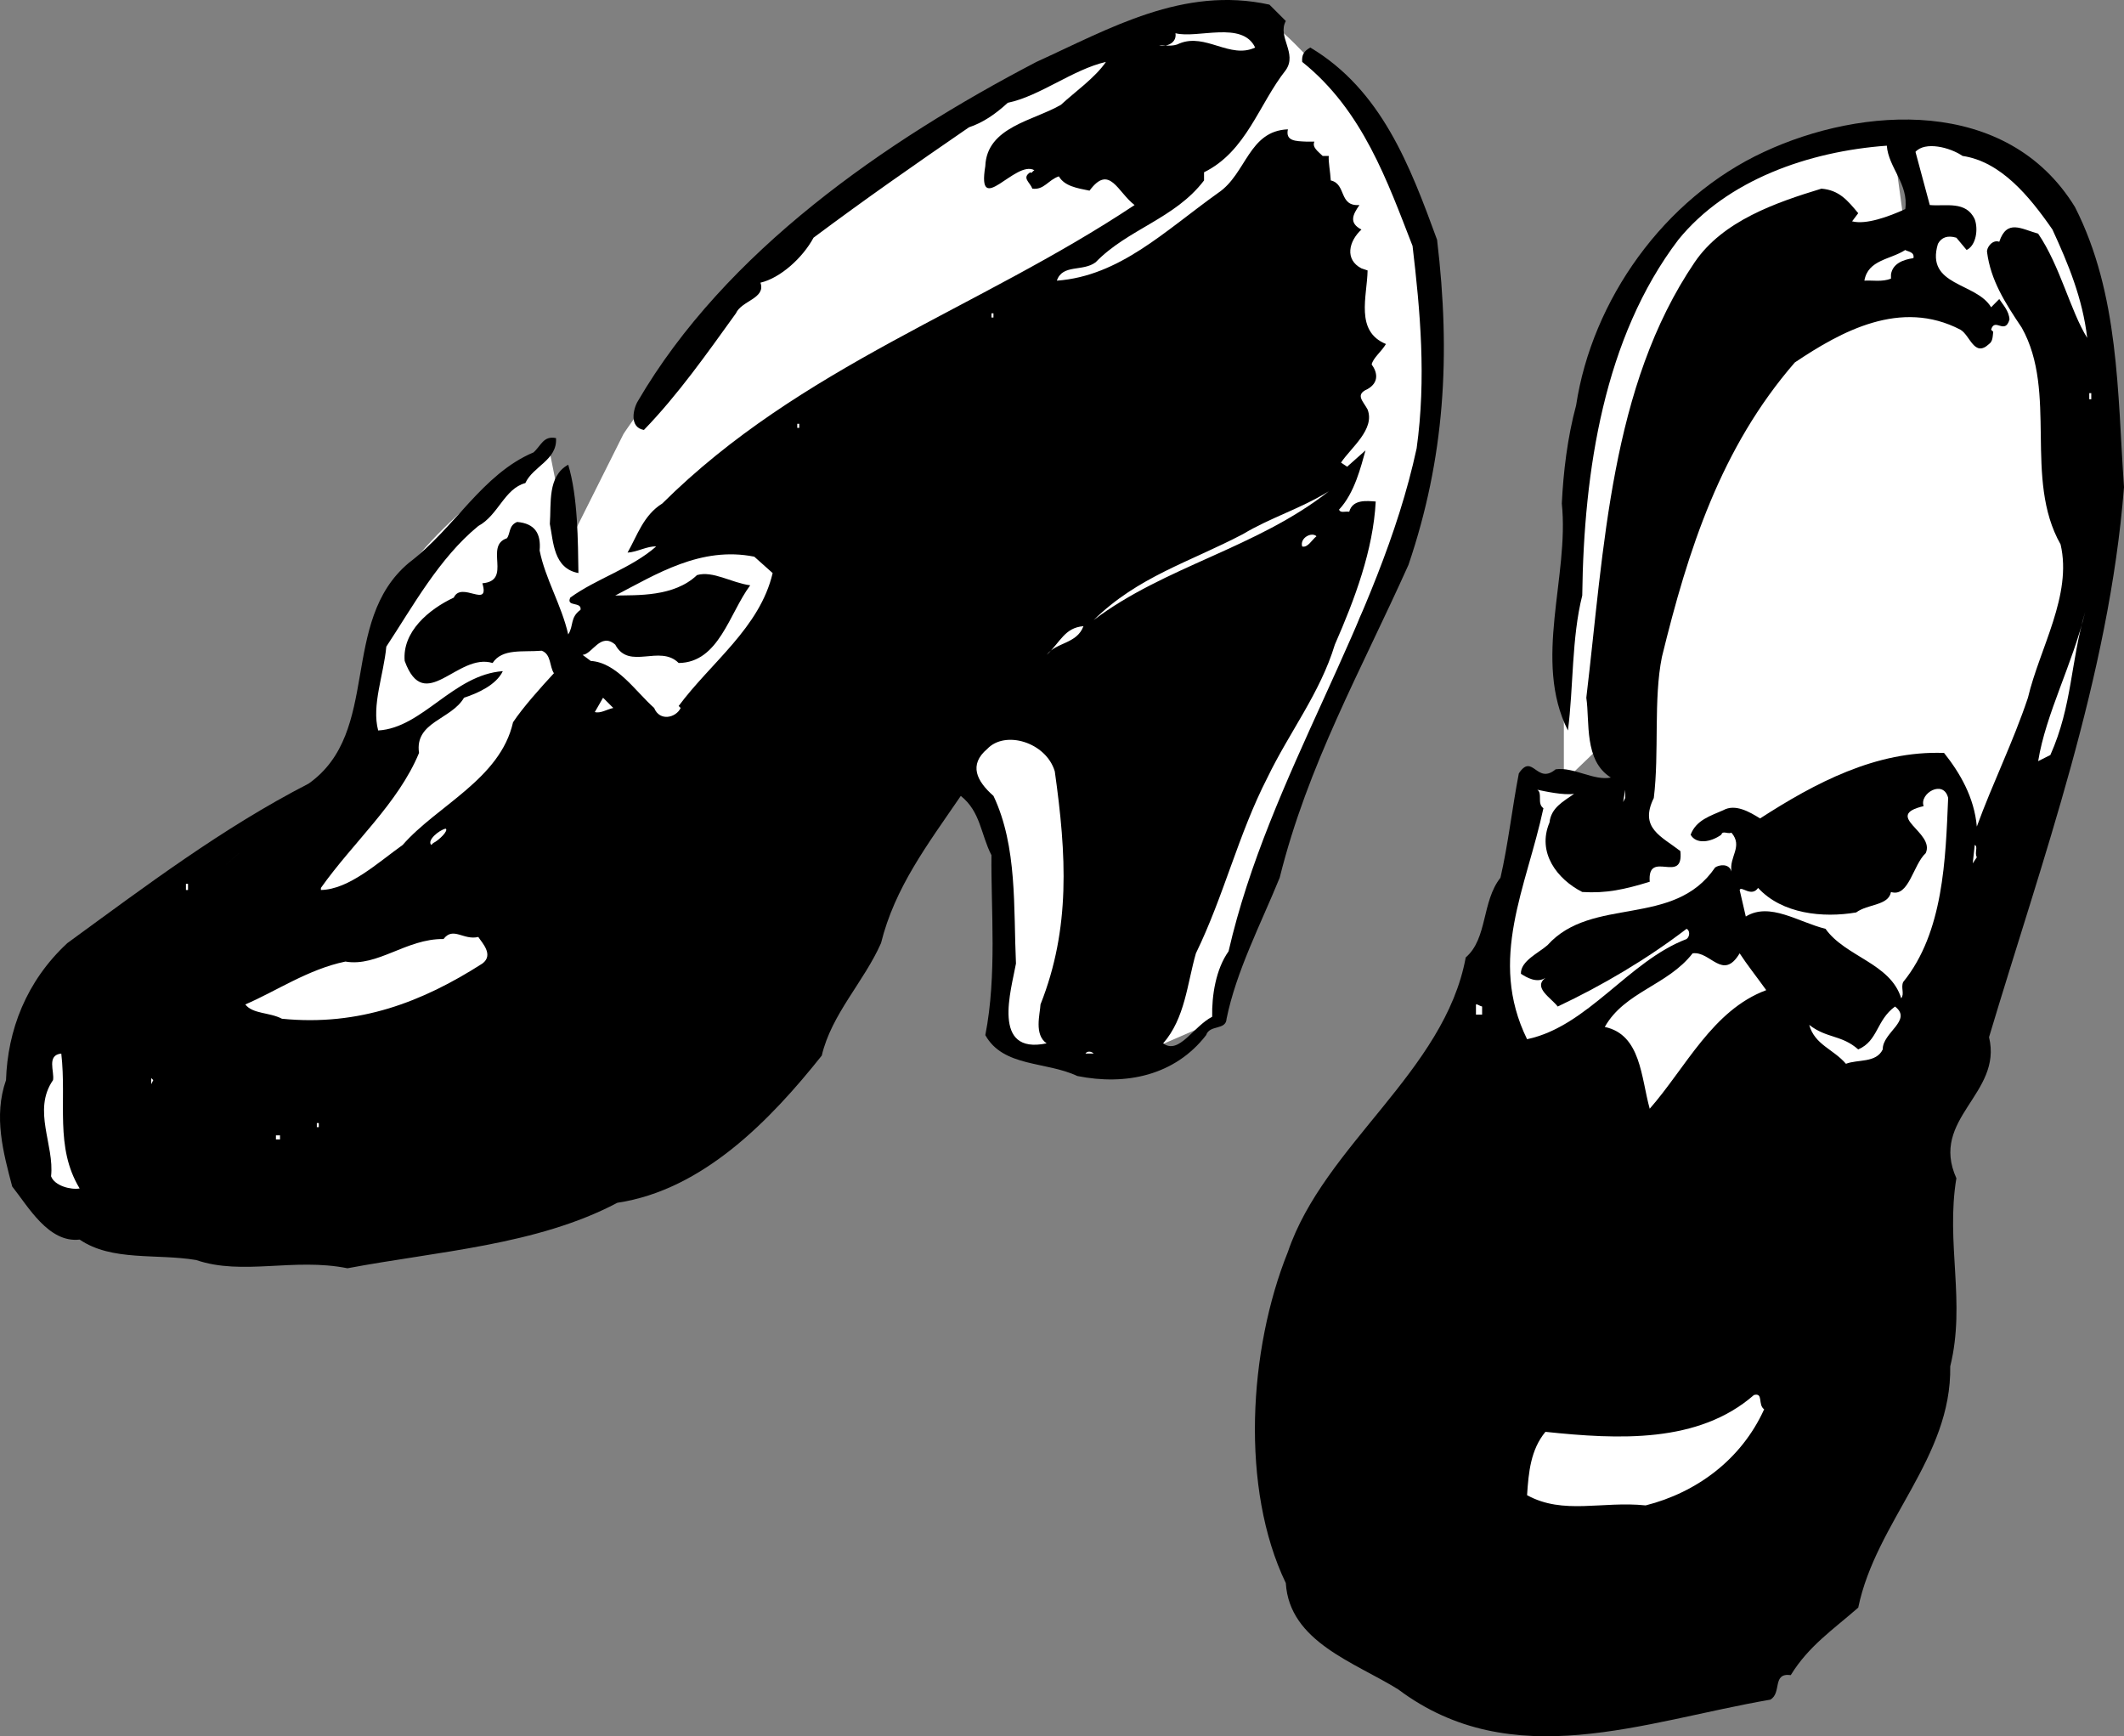
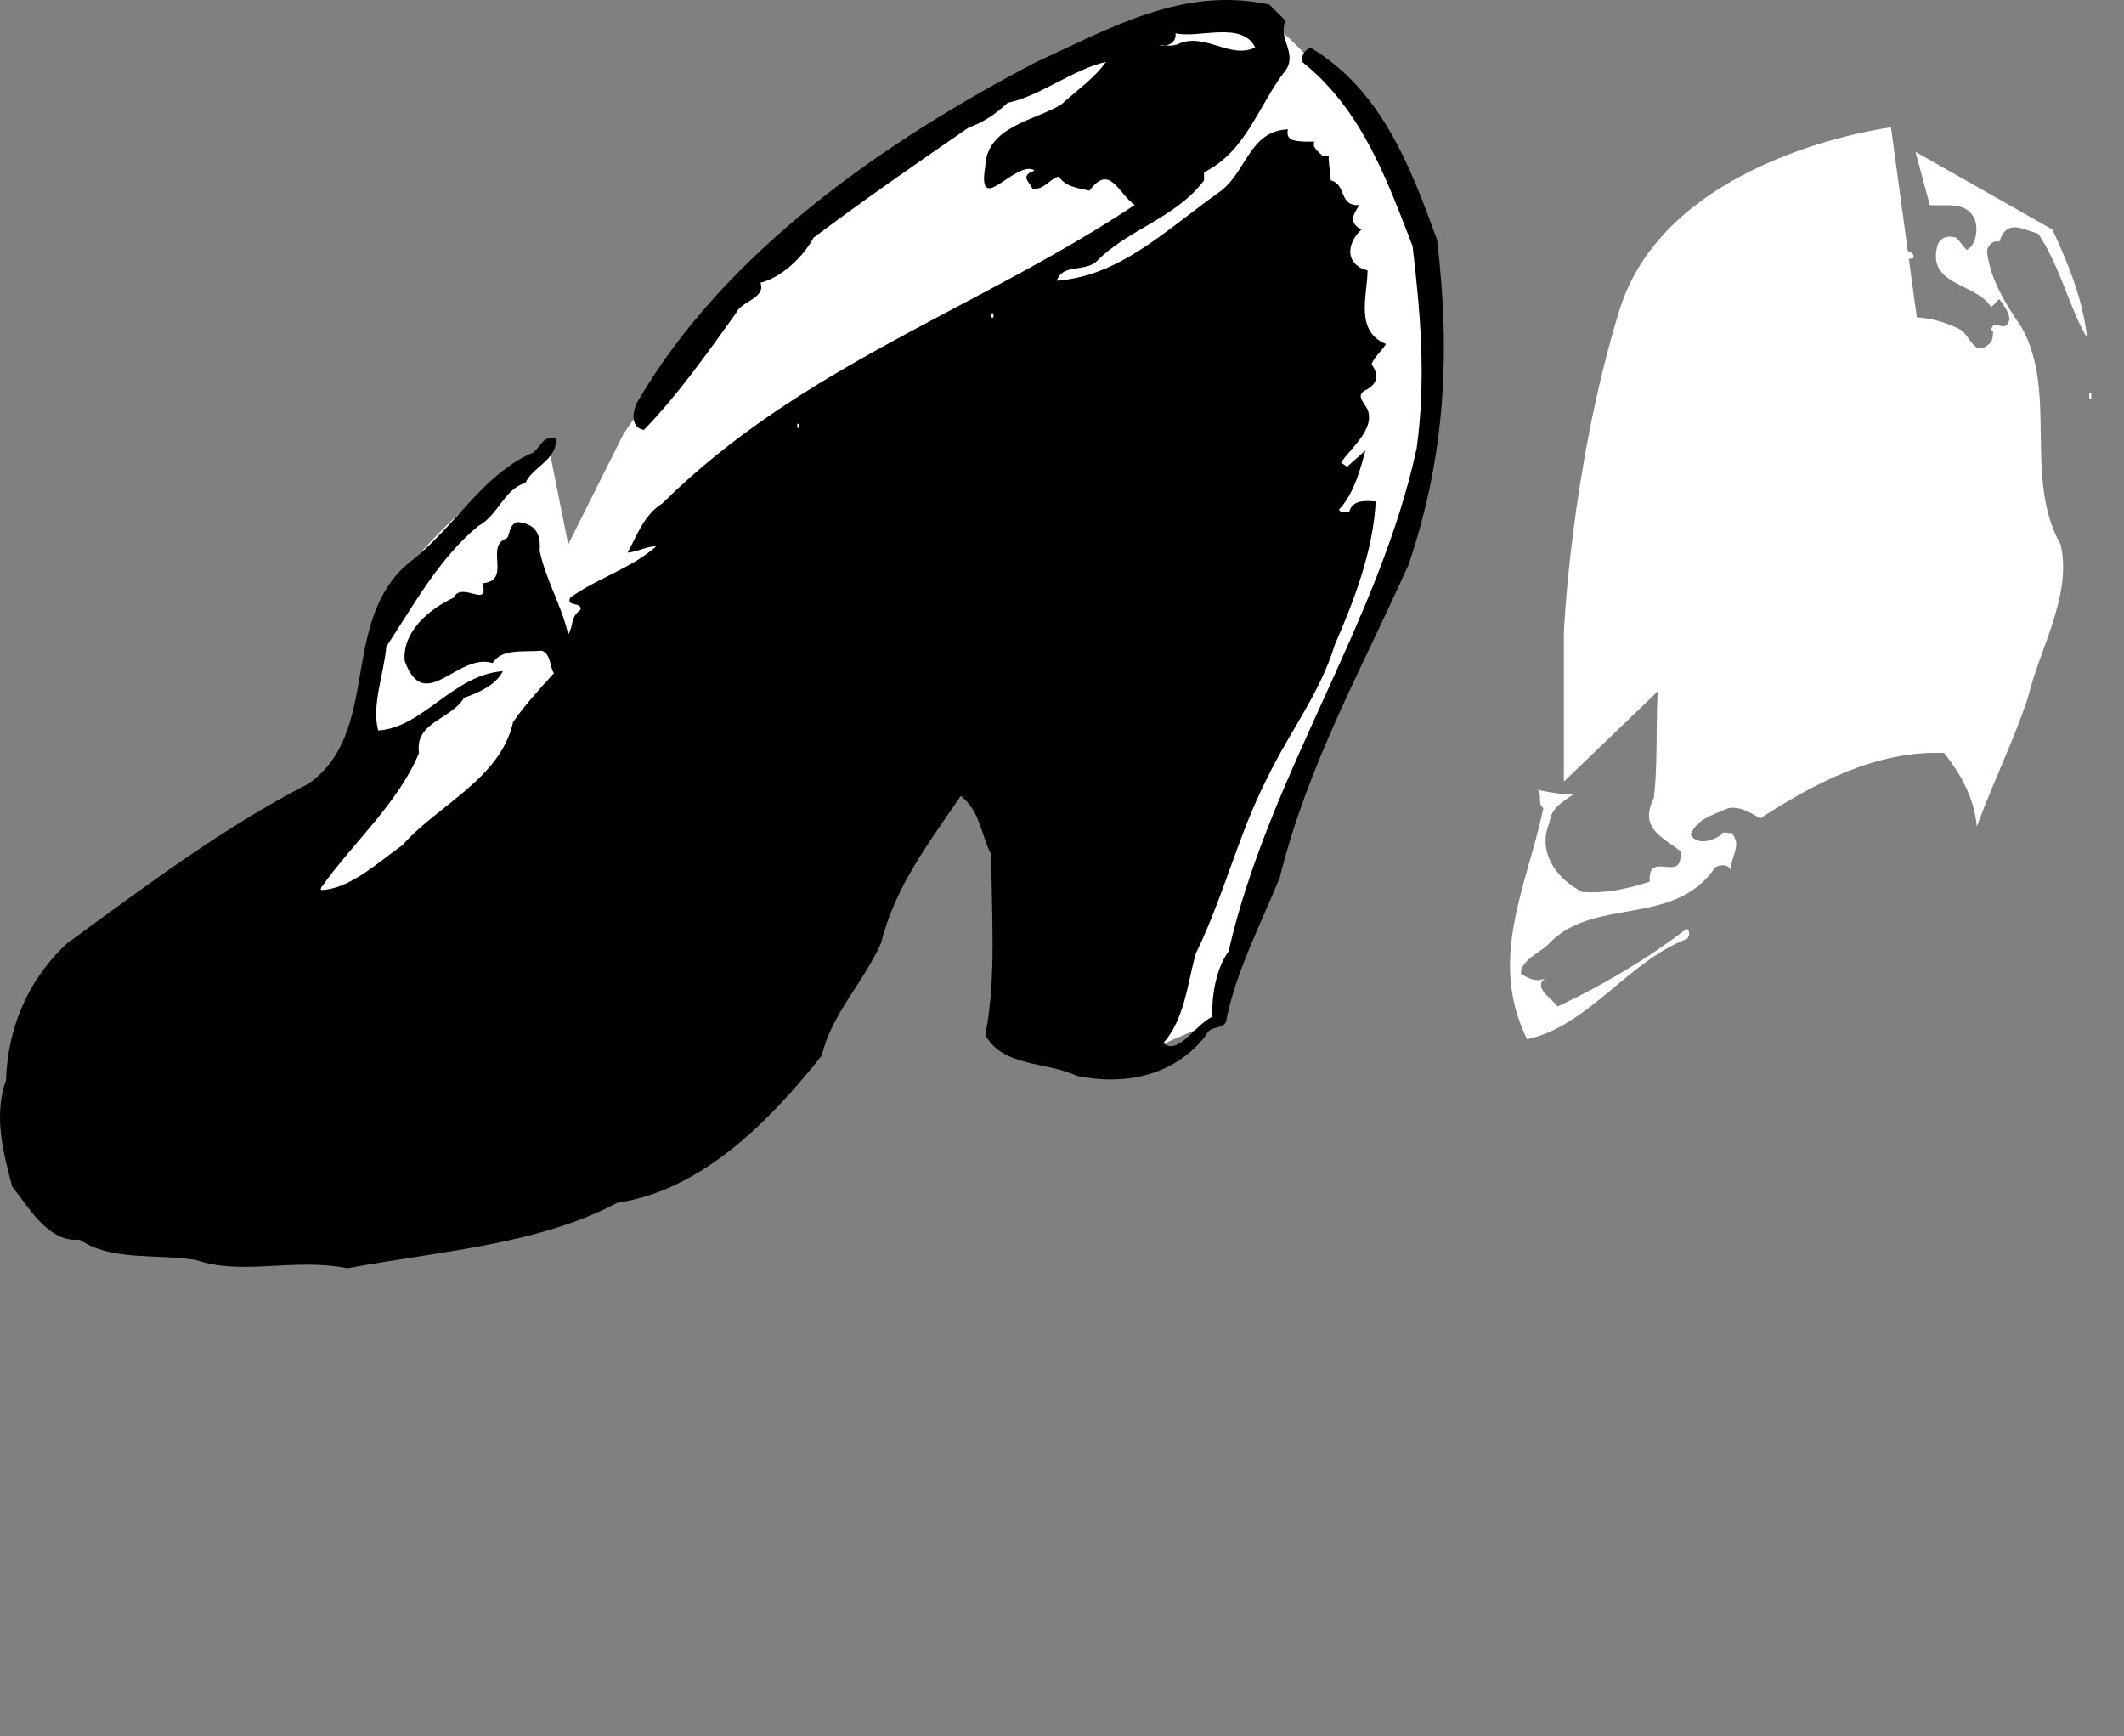
<svg xmlns="http://www.w3.org/2000/svg" width="103.896" height="84.916">
  <rect width="100%" height="100%" fill="#808080" stroke="none" />
  <path fill="#fff" d="M52.498 51.227h4l3-1.3 7-19.7s4.671-8.961 3.296-16.3c-1.289-7.325-7-12.302-7-12.302l-9.296.301s-8.66 4.008-14.301 9.3c-5.692 5.376-8.7 10-8.7 10l-2.703 5.4-1-5s-6.625 4.644-7.597 7.6c-1.028 3.044-1.403 7-1.403 7l-4.296 3.4-5.704 3.3-4.296 8 13.296 8.3 30.403-26.6 5.3 18.6M92.498 6.227s-10.993 1.375-13.301 9c-2.36 7.707-2.7 15.7-2.7 15.7v7.3l18-17.3-2-14.7" />
  <path d="M62.896 1.028c-.426.773.574 1.574 0 2.398-1.324 1.676-1.926 3.977-4 5v.399c-1.426 1.875-3.727 2.375-5.3 4-.626.476-1.626.078-1.9.902 3.075-.227 5.274-2.426 7.9-4.3 1.374-.927 1.476-3.024 3.402-3.102-.125.578.375.578.898.601h.398c-.125.274.176.477.403.7h.3c-.027.277.075.777.098 1.199.778.175.375 1.277 1.403 1.203-.329.472-.528.875.097 1.199-.625.574-.824 1.473 0 1.898l.301.102c-.023 1.273-.625 2.973.898 3.598-.222.375-.625.675-.699 1 .278.375.375.875-.199 1.203-.625.273-.227.574 0 1 .375.972-.824 1.875-1.3 2.597l.3.2.898-.797c-.222.773-.523 2.074-1.296 2.898.074.176.273.074.5.102.171-.625.875-.528 1.296-.5-.125 2.375-1.023 4.773-2 7-.722 2.375-2.222 4.273-3.296 6.5-1.426 2.773-2.125 5.773-3.5 8.597-.426 1.477-.528 3.176-1.602 4.403.773.574 1.477-.828 2.398-1.301-.023-1.027.176-2.324.801-3.2 1.977-8.624 7.375-16.124 9.2-24.6.476-3.427.175-6.727-.2-9.9-1.222-3.124-2.426-6.624-5.398-9-.028-.327.074-.527.398-.702 3.477 2.078 4.875 5.777 6.2 9.402.675 5.676.374 10.676-1.399 15.898-2.324 5.176-4.926 9.778-6.3 15.301-.927 2.274-2.126 4.574-2.598 6.899-.028.578-.829.277-1 .8-1.528 1.977-3.926 2.477-6.301 2-1.528-.722-3.625-.425-4.5-2 .574-2.925.273-6.125.3-8.8-.527-1.024-.527-2.125-1.5-2.899-1.624 2.375-3.226 4.477-3.902 7.2-.824 1.874-2.426 3.476-2.898 5.5-2.528 3.175-5.824 6.574-10 7.199-3.926 2.078-8.824 2.375-13.2 3.203-2.624-.528-5.124.375-7.402-.403-1.926-.324-4.125.075-5.699-1-1.523.176-2.523-1.625-3.3-2.597-.427-1.625-.927-3.426-.302-5.203.079-2.422.977-4.825 3-6.7 3.875-2.824 7.579-5.625 11.801-7.8 3.574-2.524 1.477-7.922 4.903-10.797 2.273-1.727 3.574-4.328 6.097-5.403.375-.324.477-.824 1.102-.699.074 1.074-1.125 1.375-1.5 2.2-1.028.277-1.324 1.574-2.301 2.1-1.926 1.575-3.227 3.974-4.5 5.9-.125 1.374-.727 2.874-.398 4.1 2.171-.124 3.671-2.726 6.097-2.901-.324.675-1.222 1.078-1.898 1.3-.625 1.075-2.426 1.176-2.2 2.7-1.027 2.476-3.226 4.375-4.8 6.601v.102c1.375-.028 2.773-1.328 4-2.203 1.676-1.922 4.773-3.223 5.398-6 .477-.723 1.375-1.723 2-2.399-.222-.324-.125-.926-.597-1.101-.926.078-1.926-.125-2.403.601-1.722-.523-3.324 2.574-4.3-.101-.126-1.422 1.175-2.524 2.402-3.098.375-.824 1.773.574 1.398-.7 1.477-.124.074-1.827 1.2-2.202.175-.223.078-.625.5-.797.874.074 1.175.574 1.101 1.398.273 1.375 1.074 2.676 1.398 4.102.278-.426.079-.828.602-1.203.074-.422-.727-.125-.5-.598 1.273-.926 2.977-1.426 4.2-2.5-.427-.027-.927.273-1.4.3.473-.827.774-1.827 1.7-2.402 6.773-6.722 15.477-9.523 23.102-14.597-.829-.625-1.227-2.028-2.204-.703-.625-.125-1.222-.223-1.5-.7-.523.176-.722.676-1.296.602-.125-.324-.528-.527-.102-.8.074.073.074-.024.2-.102-.927-.524-2.825 2.375-2.4-.2.075-1.925 2.376-2.222 3.7-3 .676-.625 1.676-1.324 2.2-2.097-1.626.375-3.223 1.672-4.802 2-.625.574-1.222.972-1.898 1.199-2.727 1.875-5.023 3.473-7.602 5.398-.523.977-1.625 1.977-2.597 2.2.273.777-.926.875-1.2 1.5-1.425 1.976-2.828 3.976-4.5 5.703-.726-.125-.527-1.028-.3-1.403 4.273-7.324 12.074-12.722 19.5-16.597C54.27 1.403 57.873-.7 62.095.227l.801.8" />
  <path fill="#fff" d="M61.396 2.325c-1.227.578-2.426-.723-3.7-.2-.323.176-.726.075-1 .102.376.074.876-.125.802-.602 1.074.278 3.273-.625 3.898.7" />
-   <path d="M101.498 10.125c2.171 4.278 2.074 9.075 2.398 13.7-.727 9.277-4.023 18.277-6.602 26.902.676 2.773-2.921 3.973-1.597 6.898-.528 3.176.472 6.075-.301 9.2.074 4.476-3.625 7.578-4.5 11.8-1.227 1.075-2.426 1.875-3.3 3.301-.927-.125-.427.875-1 1.2-6.223 1.074-12.626 3.675-18.2-.5-2.125-1.325-5.324-2.325-5.5-5.2-2.227-4.625-1.824-11.426.102-16.2 1.773-5.226 7.671-8.823 8.699-14.401 1.074-.922.773-2.723 1.699-3.899.375-1.625.574-3.426.898-5.101.676-1.024.875.578 1.801-.2.875-.125 1.875.575 2.7.403-1.325-.828-1.024-2.727-1.2-3.903.875-7.324 1.176-15.222 5.301-21.3 1.375-2.024 3.977-2.922 6.2-3.598.874.074 1.277.574 1.8 1.2l-.3.398c.675.175 1.777-.223 2.6-.598.177-1.227-.823-2.027-.902-3.102-3.824.278-7.824 1.676-10.199 4.602C78.47 16.5 77.47 23 77.396 29.125c-.523 2.075-.426 4.477-.7 6.602-1.726-3.426.075-7.527-.3-11.102.074-1.523.273-3.222.7-4.8.777-5.125 4.277-10.125 9.198-12.399 4.778-2.226 11.875-2.726 15.204 2.7" />
-   <path fill="#fff" d="M100.396 11.227c.773 1.676 1.477 3.375 1.7 5.3-.825-1.327-1.325-3.527-2.4-5.1-.823-.227-1.527-.727-1.902.398-.324-.125-.625.277-.597.5.176 1.375.875 2.476 1.699 3.703 1.773 3.172.074 7.375 1.898 10.597.579 2.477-1.023 5.075-1.597 7.5-.727 2.176-1.727 4.176-2.5 6.301-.125-1.426-.824-2.625-1.602-3.601-3.324-.125-6.324 1.476-9 3.203-.523-.328-1.222-.727-1.8-.403-.626.278-1.325.477-1.598 1.2.273.476.972.375 1.5 0 .074-.223.273-.024.5-.098.574.676-.125 1.176 0 1.898-.125-.425-.625-.324-.801-.199-2.023 2.977-6.023 1.375-8.2 3.8-.425.376-1.323.774-1.3 1.4.273.175.773.476 1.2.199-.626.476.277.976.6 1.402 2.177-1.027 4.376-2.324 6.302-3.8.171.073.171.374 0 .5-2.829 1.073-4.829 4.273-7.801 4.898-1.926-3.922-.028-7.422.8-11.297-.328-.227-.027-.727-.3-.903.375.075 1.273.278 1.8.2-.527.375-1.124.675-1.203 1.402-.625 1.473.375 2.773 1.602 3.398 1.176.075 2.074-.125 3.3-.5-.124-1.625 1.677.176 1.5-1.5-.925-.722-2.027-1.125-1.3-2.597.273-2.227-.023-4.828.398-6.903 1.278-5.222 2.875-10.222 6.5-14.398 2.278-1.527 5.176-3.125 8.102-1.602.477.278.676 1.375 1.398.7.176-.125.176-.325.204-.598l-.102-.102c.176-.625.676.278.898-.5-.023-.425-.324-.722-.5-1l-.398.403c-.727-1.227-3.227-1.028-2.602-3.102.176-.324.477-.426.903-.3l.5.6c.472-.226.574-1.026.398-1.5-.426-.925-1.426-.624-2.199-.698l-.7-2.602c.473-.523 1.677-.226 2.302.2 1.875.277 3.273 1.976 4.398 3.6" />
+   <path fill="#fff" d="M100.396 11.227c.773 1.676 1.477 3.375 1.7 5.3-.825-1.327-1.325-3.527-2.4-5.1-.823-.227-1.527-.727-1.902.398-.324-.125-.625.277-.597.5.176 1.375.875 2.476 1.699 3.703 1.773 3.172.074 7.375 1.898 10.597.579 2.477-1.023 5.075-1.597 7.5-.727 2.176-1.727 4.176-2.5 6.301-.125-1.426-.824-2.625-1.602-3.601-3.324-.125-6.324 1.476-9 3.203-.523-.328-1.222-.727-1.8-.403-.626.278-1.325.477-1.598 1.2.273.476.972.375 1.5 0 .074-.223.273-.024.5-.098.574.676-.125 1.176 0 1.898-.125-.425-.625-.324-.801-.199-2.023 2.977-6.023 1.375-8.2 3.8-.425.376-1.323.774-1.3 1.4.273.175.773.476 1.2.199-.626.476.277.976.6 1.402 2.177-1.027 4.376-2.324 6.302-3.8.171.073.171.374 0 .5-2.829 1.073-4.829 4.273-7.801 4.898-1.926-3.922-.028-7.422.8-11.297-.328-.227-.027-.727-.3-.903.375.075 1.273.278 1.8.2-.527.375-1.124.675-1.203 1.402-.625 1.473.375 2.773 1.602 3.398 1.176.075 2.074-.125 3.3-.5-.124-1.625 1.677.176 1.5-1.5-.925-.722-2.027-1.125-1.3-2.597.273-2.227-.023-4.828.398-6.903 1.278-5.222 2.875-10.222 6.5-14.398 2.278-1.527 5.176-3.125 8.102-1.602.477.278.676 1.375 1.398.7.176-.125.176-.325.204-.598l-.102-.102c.176-.625.676.278.898-.5-.023-.425-.324-.722-.5-1l-.398.403c-.727-1.227-3.227-1.028-2.602-3.102.176-.324.477-.426.903-.3l.5.6c.472-.226.574-1.026.398-1.5-.426-.925-1.426-.624-2.199-.698l-.7-2.602" />
  <path fill="#fff" d="M93.595 12.625c-.523.075-1.023.278-1.097.801v.2c-.426.175-.926.074-1.301.1.176-1.026 1.273-1.026 2-1.5.074.075.472.075.398.4m-45.097 2.902h.097v-.203h-.097v.203m53.699 4h.098v-.301h-.098v.3m-63.199 1.399h.097v-.2h-.097v.2m63.097.602-.097 1.199.097-1.2" />
-   <path d="M27.794 22.727c.477 1.574.477 3.773.5 5.3-1.222-.226-1.222-1.527-1.398-2.402.074-1.023-.125-2.324.898-2.898" />
-   <path fill="#fff" d="M53.498 30.325c2.171-2.125 4.671-2.825 7.296-4.2 1.375-.824 2.778-1.222 4.204-2.097-3.528 2.773-8.028 3.672-11.5 6.297m10.898-4.098c-.227.176-.426.574-.7.5-.124-.426.473-.727.7-.5m-26.602 1.801c-.625 2.672-3.023 4.375-4.597 6.5l.097.097c-.222.477-1.023.676-1.296 0-.926-.824-1.829-2.222-3.102-2.3l-.398-.297c.472-.028.875-1.125 1.597-.5.676 1.273 2.176-.028 3.102.898 1.972-.023 2.472-2.426 3.5-3.8-.926-.126-1.824-.723-2.602-.5-1.125 1.074-2.926.976-4 1 1.977-1.024 4.176-2.426 6.801-1.9l.898.802m62.5 8.898-.597.3c.375-2.323 1.676-4.726 2.3-7.3-.726 2.477-.624 4.574-1.703 7m-47.296-6.301c-.329.875-1.329.778-1.801 1.403.676-.625.875-1.328 1.8-1.403m-22.999 4c-.329.075-.625.278-.903.2l.403-.7.5.5m21.597 3.102c.574 4.074.778 7.676-.699 11.398-.023.477-.324 1.477.3 1.903-2.726.574-1.726-2.625-1.5-3.903-.124-2.722.075-5.722-1.1-8.199-.825-.726-1.223-1.523-.302-2.3.875-.926 2.875-.325 3.301 1.1m27.801 1.501.102-.602v.403zm15.898-.199c-.125 2.972-.222 6.574-2.199 9-.125.273.074.574-.097.797-.528-1.723-2.727-2.024-3.704-3.399-1.324-.324-2.722-1.324-3.898-.601l-.3-1.297c.073-.227.573.375.902-.102 1.171 1.274 3.171 1.477 4.796 1.2.579-.426 1.579-.325 1.704-1 .875.277 1.074-1.325 1.699-1.9.472-1.026-2.125-1.823-.102-2.3-.222-.625.977-1.324 1.2-.398m-74.098 2.199-.102.098c-.222-.223.375-.723.7-.797.175.074-.325.574-.598.699m75.5.699-.2.3.098-.901c.176.078-.023.375.102.601m-85-.199-.801.7.8-.7m2.899.699-.3.399.3-.399m-5.5 1.102h.102v-.301h-.102v.3m86.801 1.7-.2.598.2-.598m-72.5.598c.176.277.773.875.2 1.3-2.927 1.875-6.024 3.075-9.802 2.7-.625-.325-1.421-.223-1.796-.7 1.472-.625 3.074-1.722 4.898-2.097 1.574.273 2.977-1.125 4.8-1.102.473-.625.973.074 1.7-.101m61.699.8c.375.575.778 1.075 1.301 1.801-2.625.977-3.926 3.774-5.7 5.8-.425-1.526-.425-3.624-2.198-4 .972-1.726 3.074-2.026 4.296-3.6.875-.126 1.477 1.374 2.301 0m-12.597 2.601v.398h-.301v-.5c.074-.023.176.075.3.102m19.598 2.098c-.324.675-1.222.476-1.8.703-.626-.727-1.524-.926-1.797-1.903.875.676 1.574.477 2.398 1.2.977-.422.875-1.422 1.8-2.098.876.676-.624 1.273-.6 2.098m-38.598.203h-.403c.074-.125.278-.125.403 0M3.896 58.125c-.426.075-1.227-.125-1.398-.597.171-1.528-.926-3.227.097-4.703.074-.422-.324-1.223.403-1.297.273 2.375-.329 4.574.898 6.597m3.5-5.097v-.301l.102.098zm8.102 2.097h.097v-.199h-.097v.2m-2 .601h.199v-.2h-.2v.2m72.797 13.199c-1.125 2.477-3.324 4.074-5.796 4.7-2.125-.223-4.028.476-5.801-.5.074-1.126.176-2.223.898-3.098 3.574.375 7.477.574 10.2-1.801.476-.125.175.473.5.7" />
</svg>